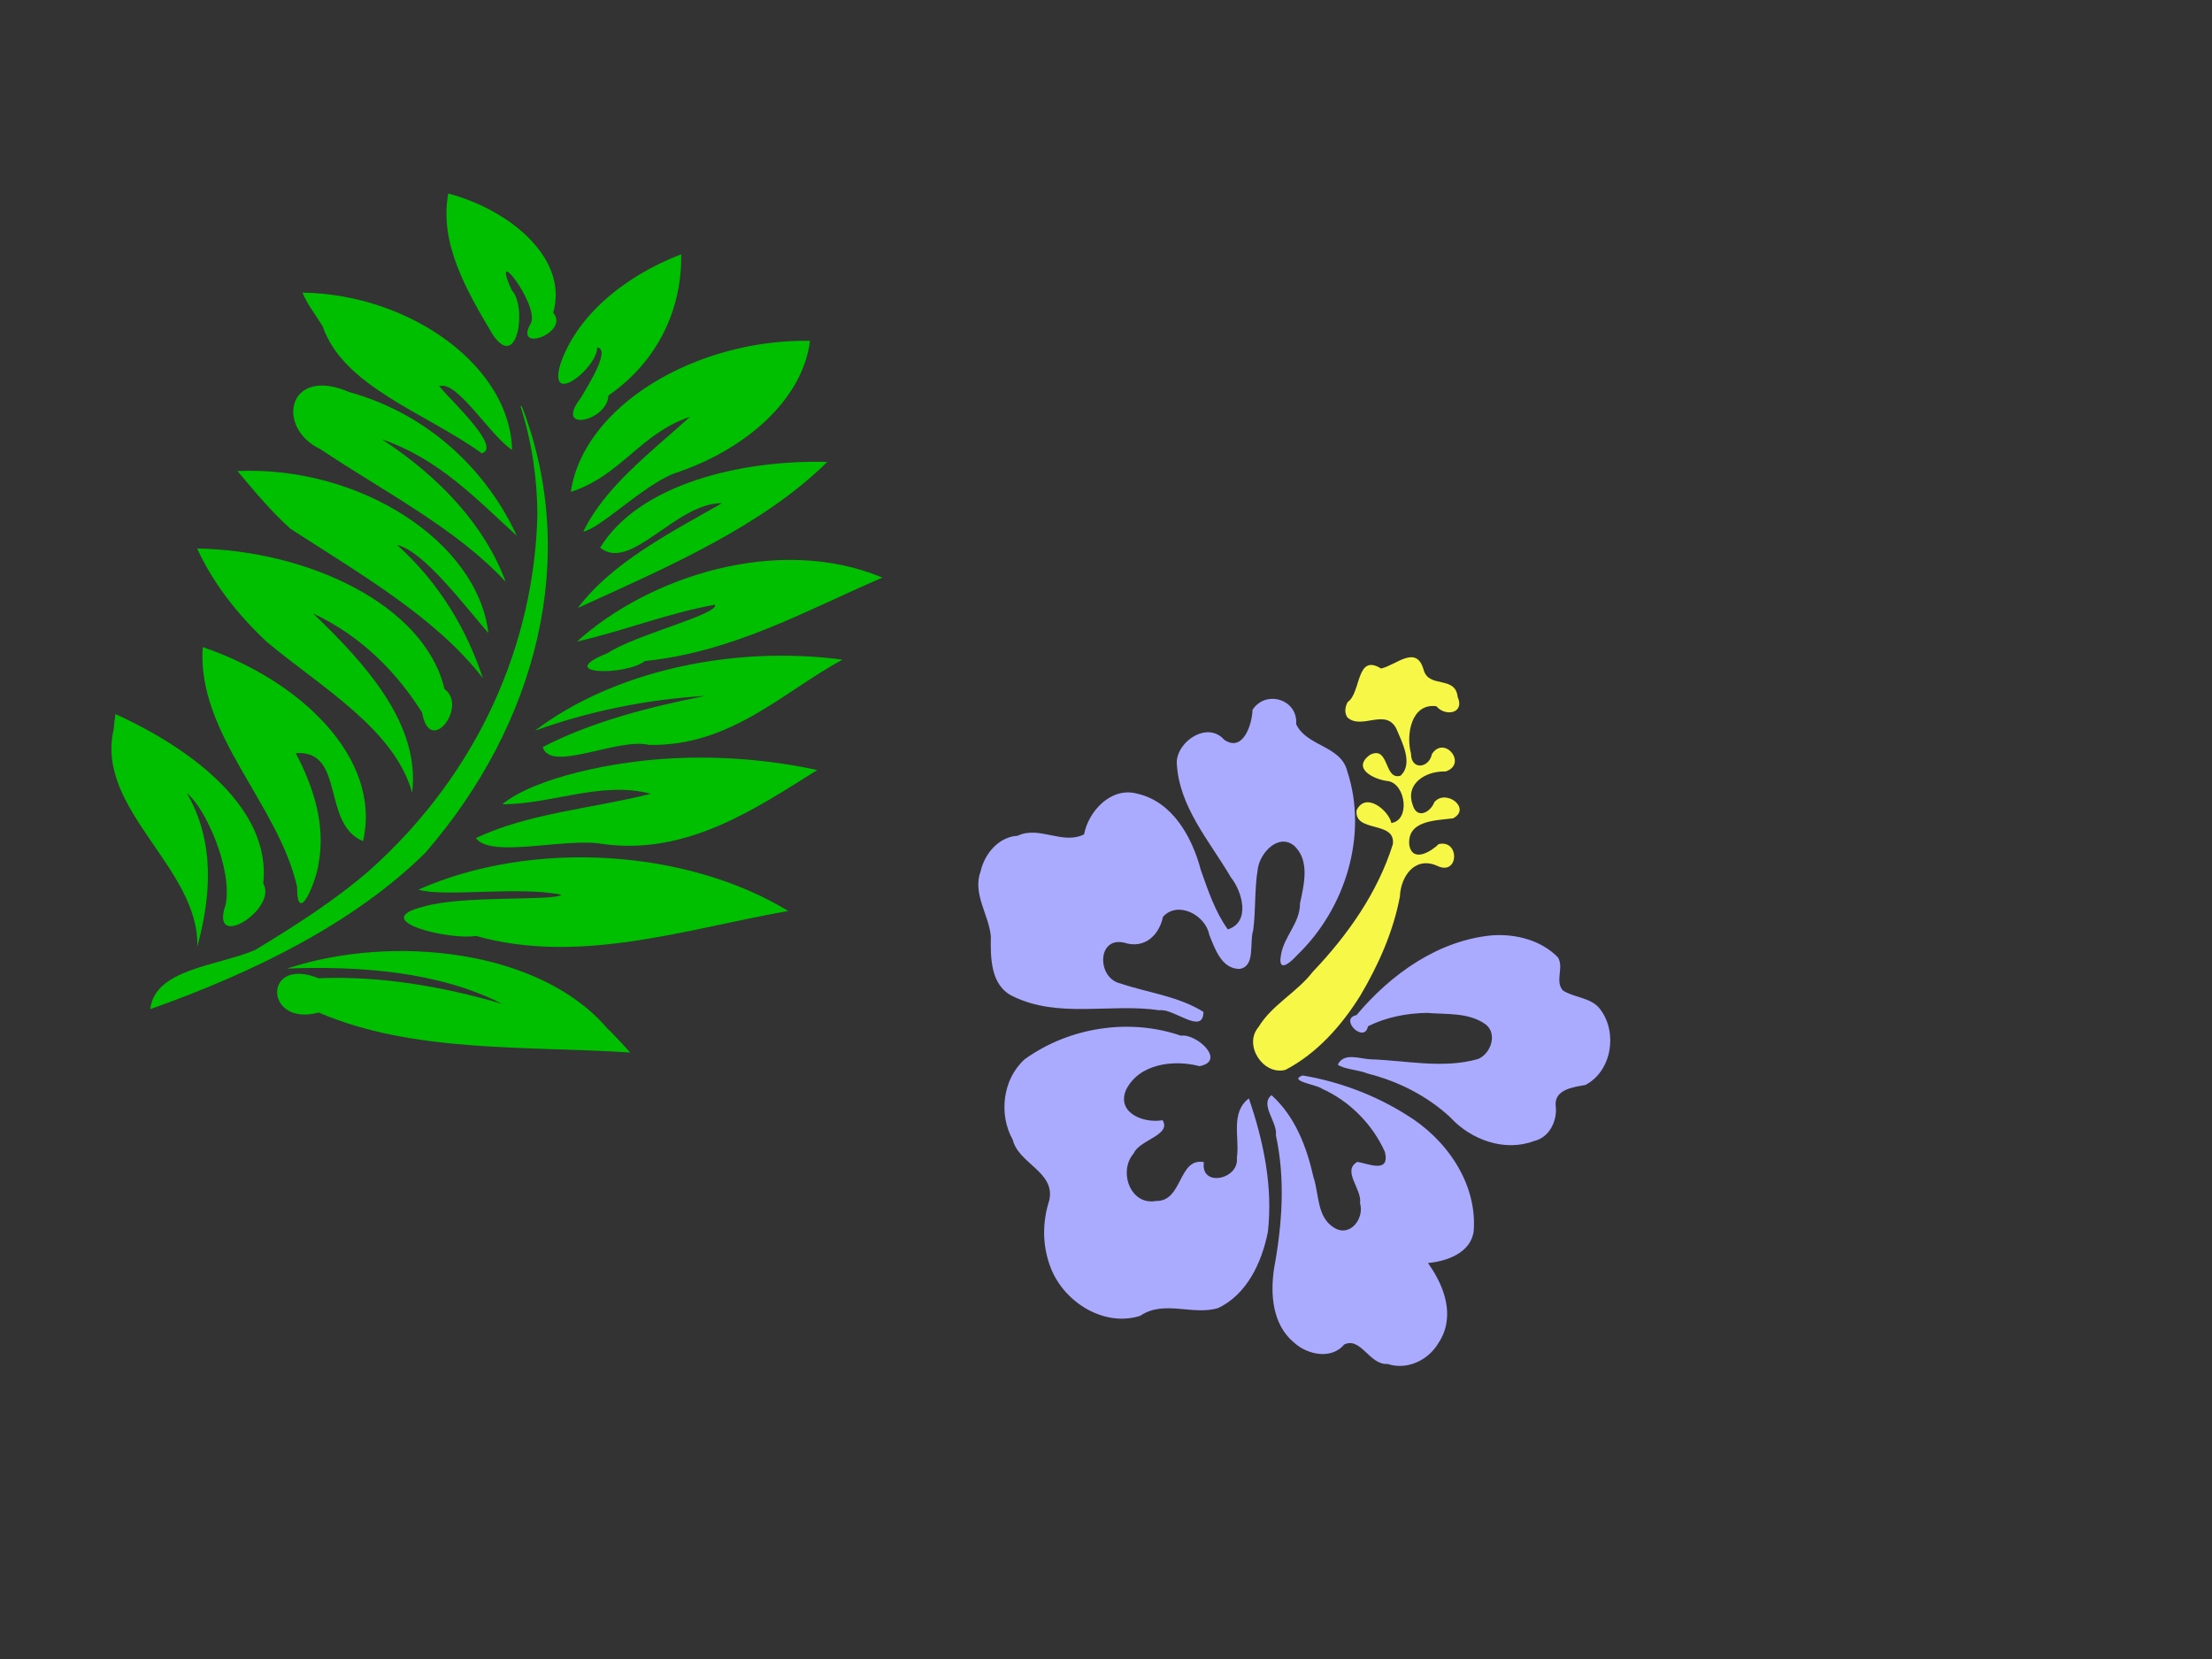
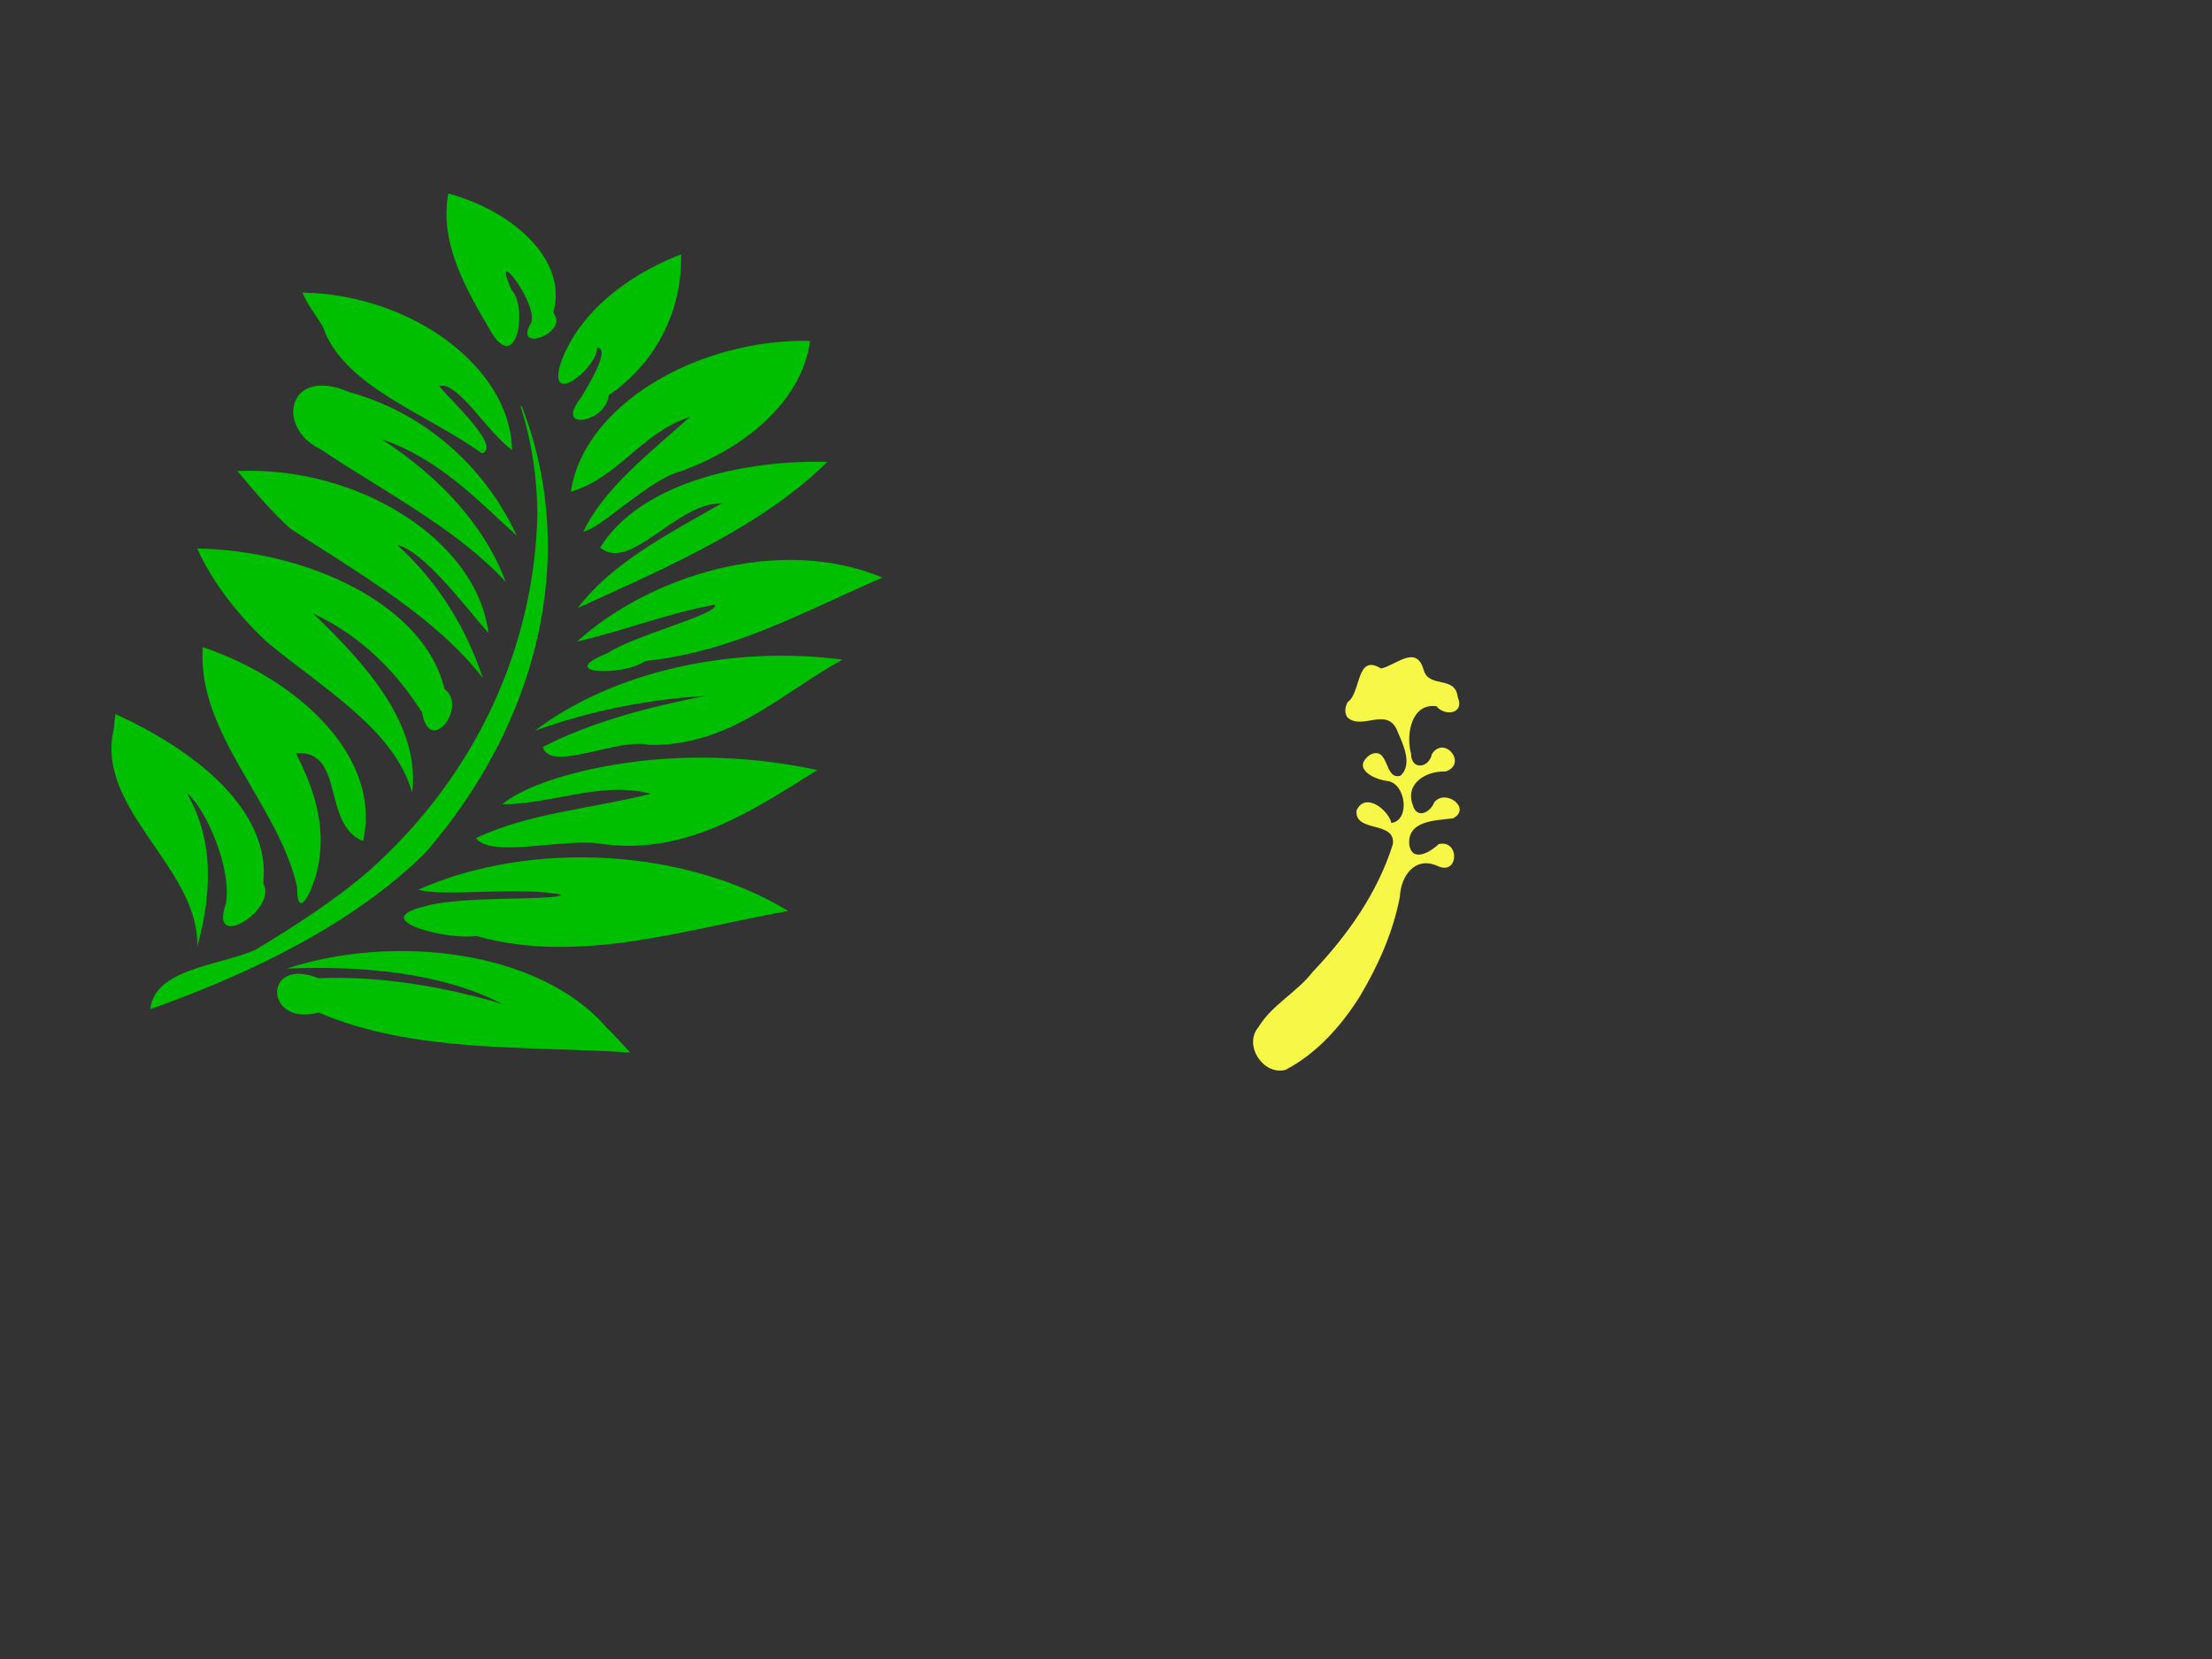
<svg xmlns="http://www.w3.org/2000/svg" width="640" height="480">
  <rect width="100%" height="100%" fill="#333333" stroke="none" />
  <title>hibiscus</title>
  <defs>
    <linearGradient spreadMethod="pad" id="svg_1">
      <stop offset="0" stop-color="#FF0000" />
      <stop offset="1" stop-color="#00ffff" />
    </linearGradient>
  </defs>
  <g>
    <title>Layer 1</title>
    <path fill="#00bf00" d="m228.061,263.568c-29.298,5.153 -60.285,15.699 -90.352,7.219c-7.297,1.331 -32.047,-4.419 -14.892,-8.54c11.106,-3.267 37.685,-1.487 39.65,-3.378c-12.521,-2.548 -34.382,0.798 -41.388,-1.484c32.841,-14.537 77.459,-11.791 106.982,6.183zm8.415,-40.77c-17.431,10.829 -37.414,24.774 -62.053,21.401c-10.731,-1.962 -32.346,4.268 -36.731,-1.702c15.286,-7.288 33.77,-8.542 50.614,-12.837c-14.407,-3.79 -28.647,3.073 -42.991,3.035c9.586,-7.789 32.549,-12.512 49.43,-13.29c14.032,-0.703 28.226,0.467 41.732,3.393m7.268,-31.939c-17.362,9.412 -32.316,25.085 -55.949,24.665c-9.013,-2.218 -28.574,8.164 -30.765,0.621c14.121,-7.295 30.56,-11.539 47.032,-14.802c-17.076,1.012 -33.857,4.495 -49.276,10.054c22.73,-17.24 57.253,-24.756 88.959,-20.539m-92.56,-72.759c16.471,43.191 4.304,91.265 -28.136,128.645c-20.407,20.169 -49.317,34.497 -79.565,45.24c1.241,-11.644 19.436,-12.498 30.296,-17.097c11.555,-6.978 23.085,-14.382 32.928,-22.884c32.054,-28.528 47.893,-66.147 48.778,-103.093c-0.05,-10.578 -1.636,-21.161 -4.908,-31.458l0.353,0.11l0.254,0.537l0,0zm31.148,186.418c-30.251,-1.942 -62.775,0.189 -90.106,-11.554c-15.904,4.231 -16.204,-16.463 -0.077,-9.926c18.216,-0.753 36.324,2.482 53.189,7.427c-18.118,-9.255 -40.934,-11.066 -62.326,-10.227c30.993,-10.18 73.136,-5.289 92.379,16.97c2.428,2.374 4.717,4.826 6.942,7.309l0,0zm-125.287,-145.814c31.725,0.534 65.723,16.058 71.563,40.665c6.887,4.982 -4.331,19.677 -6.475,6.799c-7.124,-11.281 -17.228,-21.984 -31.578,-28.697c15.462,14.78 31.083,32.201 28.693,51.871c-5.194,-18.469 -26.213,-30.384 -42.134,-43.694c-8.592,-8.081 -15.601,-17.16 -20.07,-26.945m1.617,28.526c28.138,9.539 51.887,32.07 46.378,56.136c-12.077,-4.92 -5.062,-26.502 -19.473,-25.453c5.307,10.047 8.604,20.844 6.642,31.737c-0.607,5.236 -6.232,18.833 -6.269,6.892c-5.399,-23.925 -29.059,-44.277 -27.28,-69.312m-25.242,19.389c22.724,10.321 45.096,27.635 42.75,49.009c4.319,7.35 -15.785,20.087 -10.856,6.022c1.984,-10.482 -6.052,-28.166 -11.236,-32.126c8.148,13.965 7.006,29.796 2.995,44.403c0.739,-22.733 -29.651,-39.719 -24.167,-62.956l0.204,-2.18l0.311,-2.173m221.901,-39.504c-21.896,9.403 -43.032,21.506 -68.745,24.148c-5.633,4.36 -26.699,4.023 -10.767,-2.29c7.722,-5.206 32.323,-11.269 31.056,-14.012c-13.782,2.482 -26.37,7.568 -39.889,10.652c20.397,-18.519 57.961,-31.167 88.345,-18.498l0,0zm-15.951,-33.469c-18.74,18.51 -46.061,30.393 -72.156,42.244c9.657,-12.908 26.268,-21.537 41.673,-30.292c-13.214,-0.205 -26.435,20.095 -35.242,12.86c11.191,-18.298 40.592,-25.464 65.725,-24.812l0,0zm-5.008,-35.04c-2.137,17.122 -18.813,31.695 -39.477,38.435c-9.238,3.782 -21.029,15.733 -26.113,16.779c6.214,-12.917 19.411,-22.836 30.873,-33.214c-14.227,4.676 -20.142,17.162 -34.488,21.708c3.668,-24.939 36.25,-44.222 69.204,-43.708l0,0zm-37.283,-25.025c0.311,14.893 -6.107,30.55 -21.059,40.856c-0.221,7.383 -15.883,10.922 -8.032,0.783c2.427,-4.075 8.786,-14.261 4.77,-14.701c0.387,5.425 -14.152,17.529 -10.726,5.158c4.539,-13.906 18.175,-25.61 35.047,-32.096zm-67.373,-17.582c18.389,4.88 34.844,19.194 30.339,34.479c4.971,5.737 -11.755,11.952 -6.402,2.986c2.365,-5.413 -12.082,-23.95 -5.596,-9.503c4.45,4.382 1.864,23.812 -5.503,12.818c-7.605,-12.767 -15.53,-26.47 -12.838,-40.78l0,0zm-61.007,80.286c35.463,-1.549 69.468,20.453 72.612,46.878c-7.169,-8.221 -18.771,-23.76 -26.427,-25.499c12.359,11.09 20.206,24.639 24.835,38.563c-13.595,-17.605 -35.525,-30.164 -55.684,-43.247c-5.787,-5.201 -10.515,-10.989 -15.336,-16.695l0,0zm80.833,18.735c-11.482,-10.362 -22.255,-22.176 -39.147,-27.954c16.82,10.856 30.004,25.165 35.915,41.264c-14.216,-15.409 -35.205,-26.068 -53.592,-38.365c-13.11,-6.216 -9.481,-24.216 8.276,-16.547c24.223,6.73 40.421,23.921 48.548,41.601zm-62.026,-70.363c31.75,0.532 60.209,21.751 60.651,45.529c-6.749,-4.577 -15.951,-20.302 -21.101,-18.444c4.077,4.789 18.104,17.776 12.33,19.408c-16.012,-11.6 -40.08,-19.236 -46.033,-36.758c-1.964,-3.239 -4.465,-6.313 -5.848,-9.735l0,0z" id="path3416-4" />
    <path transform="rotate(17.632 396.8 252.41)" fill="#f7f747" d="m375.314,207.523c2.96,-3.717 -2.03,-14.254 6.266,-12.175c3.793,-2.135 7.593,-9.837 11.839,-3.397c3.111,4.827 9.181,-1.304 11.786,4.52c3.497,3.992 -1.763,6.582 -5.059,4.431c-7.266,1.297 -5.888,10.617 -2.849,15.278c1.52,4.701 6.287,2.442 5.807,-1.715c1.806,-6.4 10.814,-0.358 5.287,3.633c-5.341,1.46 -10.183,6.772 -6.136,12.069c2.416,3.696 5.577,0.571 5.742,-2.677c2.049,-4.737 10.816,-1.504 6.594,2.848c-4.58,2.142 -12.664,4.589 -9.712,11.296c2.503,4.567 6.603,-0.286 7.985,-2.919c5.494,-3.219 8.396,7.153 1.472,6.12c-7.027,-0.757 -9.115,6.104 -7.572,11.736c1.257,10.294 0.082,20.781 -2.248,30.847c-2.533,9.882 -6.876,19.69 -14.131,26.989c-5.664,3.532 -13.827,-3.172 -11.177,-9.434c1.773,-7.4 7.56,-12.913 10.117,-19.994c6.392,-13.128 10.957,-27.48 10.91,-42.202c-1.249,-6.894 -11.695,0.362 -12.977,-6.202c0.909,-6.135 9.072,-2.58 10.696,0.468c4.955,-2.369 0.724,-11.774 -4.41,-11.295c-3.974,0.879 -11.552,-0.171 -7.399,-5.688c4.504,-4.272 5.994,5.912 10.174,3.163c2.616,-4.433 -2.546,-9.442 -5.307,-12.682c-4.802,-4.734 -9.451,3.597 -14.461,1.221c-1.272,-1.008 -1.531,-2.727 -1.237,-4.239z" id="path6658" />
-     <path transform="rotate(32.077 360.896 302.112)" fill="#aaaaff" id="path6656" d="m272.556,286.313c3.685,-5.841 12.467,-4.615 16.073,-10.544c-2.512,-6.451 -0.657,-15.862 6.688,-18.115c9.966,-3.567 20.311,2.229 27.444,8.937c4.923,3.895 9.852,7.983 15.719,10.386c4.513,-5.38 -2.288,-11.495 -7.254,-13.235c-10.806,-5.652 -23.695,-9.318 -30.94,-19.871c-3.187,-5.389 1.283,-14.942 8.18,-12.821c6.727,0.237 4.329,-8.353 2.32,-11.699c0.155,-7.141 9.673,-9.506 12.884,-3.207c6.036,3.915 14.294,-1.664 19.799,3.711c14.956,12.433 20.625,34.038 15.984,52.616c-0.515,3.082 -1.985,7.679 -3.993,2.661c-2.166,-4.95 -0.242,-10.868 -3.262,-15.563c-1.921,-5.241 -4.164,-12.298 -10.509,-13.323c-5.689,-0.517 -7.066,7.074 -5.175,11.26c2.275,5.488 5.833,10.364 8.312,15.781c0.912,3.669 6.236,8.497 2.55,11.611c-4.44,2.704 -9.095,-1.22 -12.614,-3.742c-3.869,-4.235 -12.949,-3.688 -14.126,2.683c1.901,5.105 0.464,10.802 -5.518,12.304c-7.694,2.659 -1.274,12.871 5.256,10.607c8.213,-1.949 16.18,-5.799 24.785,-5.811c3.675,5.865 -7.982,3.653 -10.992,6.353c-13.078,5.691 -23.451,17.645 -38.251,19.117c-7.033,0.754 -11.297,-6.047 -14.436,-11.266c-3.834,-5.1 -11.158,-7.63 -12.533,-14.439c-1.735,-4.897 -0.868,-11.227 3.609,-14.391l0,0zm110.632,-8.094c2.125,-15.274 8.491,-30.859 21.054,-40.447c5.507,-3.974 12.643,-6.289 19.402,-4.682c3.178,1.484 2.859,6.32 6.347,7.371c4.063,0.06 8.076,-2.736 12.162,-1.08c7.815,3.021 12.231,13.347 7.89,20.789c-2.506,2.287 -6.927,5.788 -4.161,9.573c2.795,3.315 3.458,8.797 0.196,12.044c-5.5,7.285 -15.771,9.448 -24.275,7.053c-8.934,-1.663 -18.211,-0.816 -26.832,1.968c-2.854,0.482 -6.539,2.63 -8.771,2.422c-0.367,-4.022 4.425,-4.766 7.132,-6.287c8.957,-5.229 19.281,-8.749 26.396,-16.627c2.326,-3.221 0.994,-9.172 -3.395,-9.665c-6.06,-0.406 -11.099,3.562 -16.206,6.192c-4.928,3.19 -9.33,7.315 -12.407,12.345c1.907,4.921 -8.374,2.696 -4.532,-0.97l0,0.001zm11.599,66.795c-5.684,-11.905 -15.025,-21.623 -25.187,-29.839c-2.424,6.394 3.906,11.127 6.202,16.433c3.917,4.856 -4.365,12.974 -7.442,6.095c-7.061,2.806 0.95,12.934 -5.768,16.881c-5.597,5.144 -13.906,-1.543 -12.767,-8.242c-0.758,-4.093 6.538,-10.345 1.97,-12.568c-3.946,3.604 -12.308,5.41 -13.596,-1.683c-0.976,-8.479 6.965,-14.959 14.34,-17.232c5.869,-5.445 -5.752,-7.613 -9.247,-4.615c-15.422,3.558 -28.707,15.139 -34.654,29.749c-2.388,8.242 2.011,17.552 9.431,21.602c5.125,4.98 15.377,1.312 18.238,9.166c1.703,6.738 5.489,12.627 11.162,16.689c8.507,6.045 21.805,6.024 28.882,-2.251c3.267,-7.572 12.84,-8.137 17.876,-13.833c5.067,-7.839 3.722,-18.073 0.56,-26.352l0,0zm57.902,-4.773c-2.358,-6.037 -8.138,-9.842 -13.895,-12.24c4.405,-3.293 9.007,-9.194 6.286,-14.9c-6.53,-12.366 -21.062,-18.389 -34.558,-18.115c-10.685,-0.001 -21.406,2.206 -31.254,6.299c-2.949,3.691 4.976,0.037 6.747,0.28c8.723,-1.218 17.892,0.957 25.171,5.829c4.623,4.551 -2.21,5.408 -5.235,6.669c-2.473,4.636 5.385,5.91 7.002,9.723c3.446,2.99 2.854,9.928 -2.495,9.989c-5.927,0.156 -8.908,-5.939 -12.944,-9.248c-6.272,-6.353 -13.864,-12.077 -22.862,-13.632c-1.49,4.199 5.659,5.629 7.233,9.158c9.05,9.252 15.226,20.837 19.954,32.779c3.021,7.017 8.29,14.252 16.444,15.269c5.105,0.933 11.726,-1.545 12.504,-7.237c2.84,-4.534 9.371,1.194 13.606,-1.897c5.742,-1.405 9.351,-7.028 9.276,-12.758c0.073,-2.027 -0.234,-4.077 -0.98,-5.968l0,0z" />
  </g>
</svg>